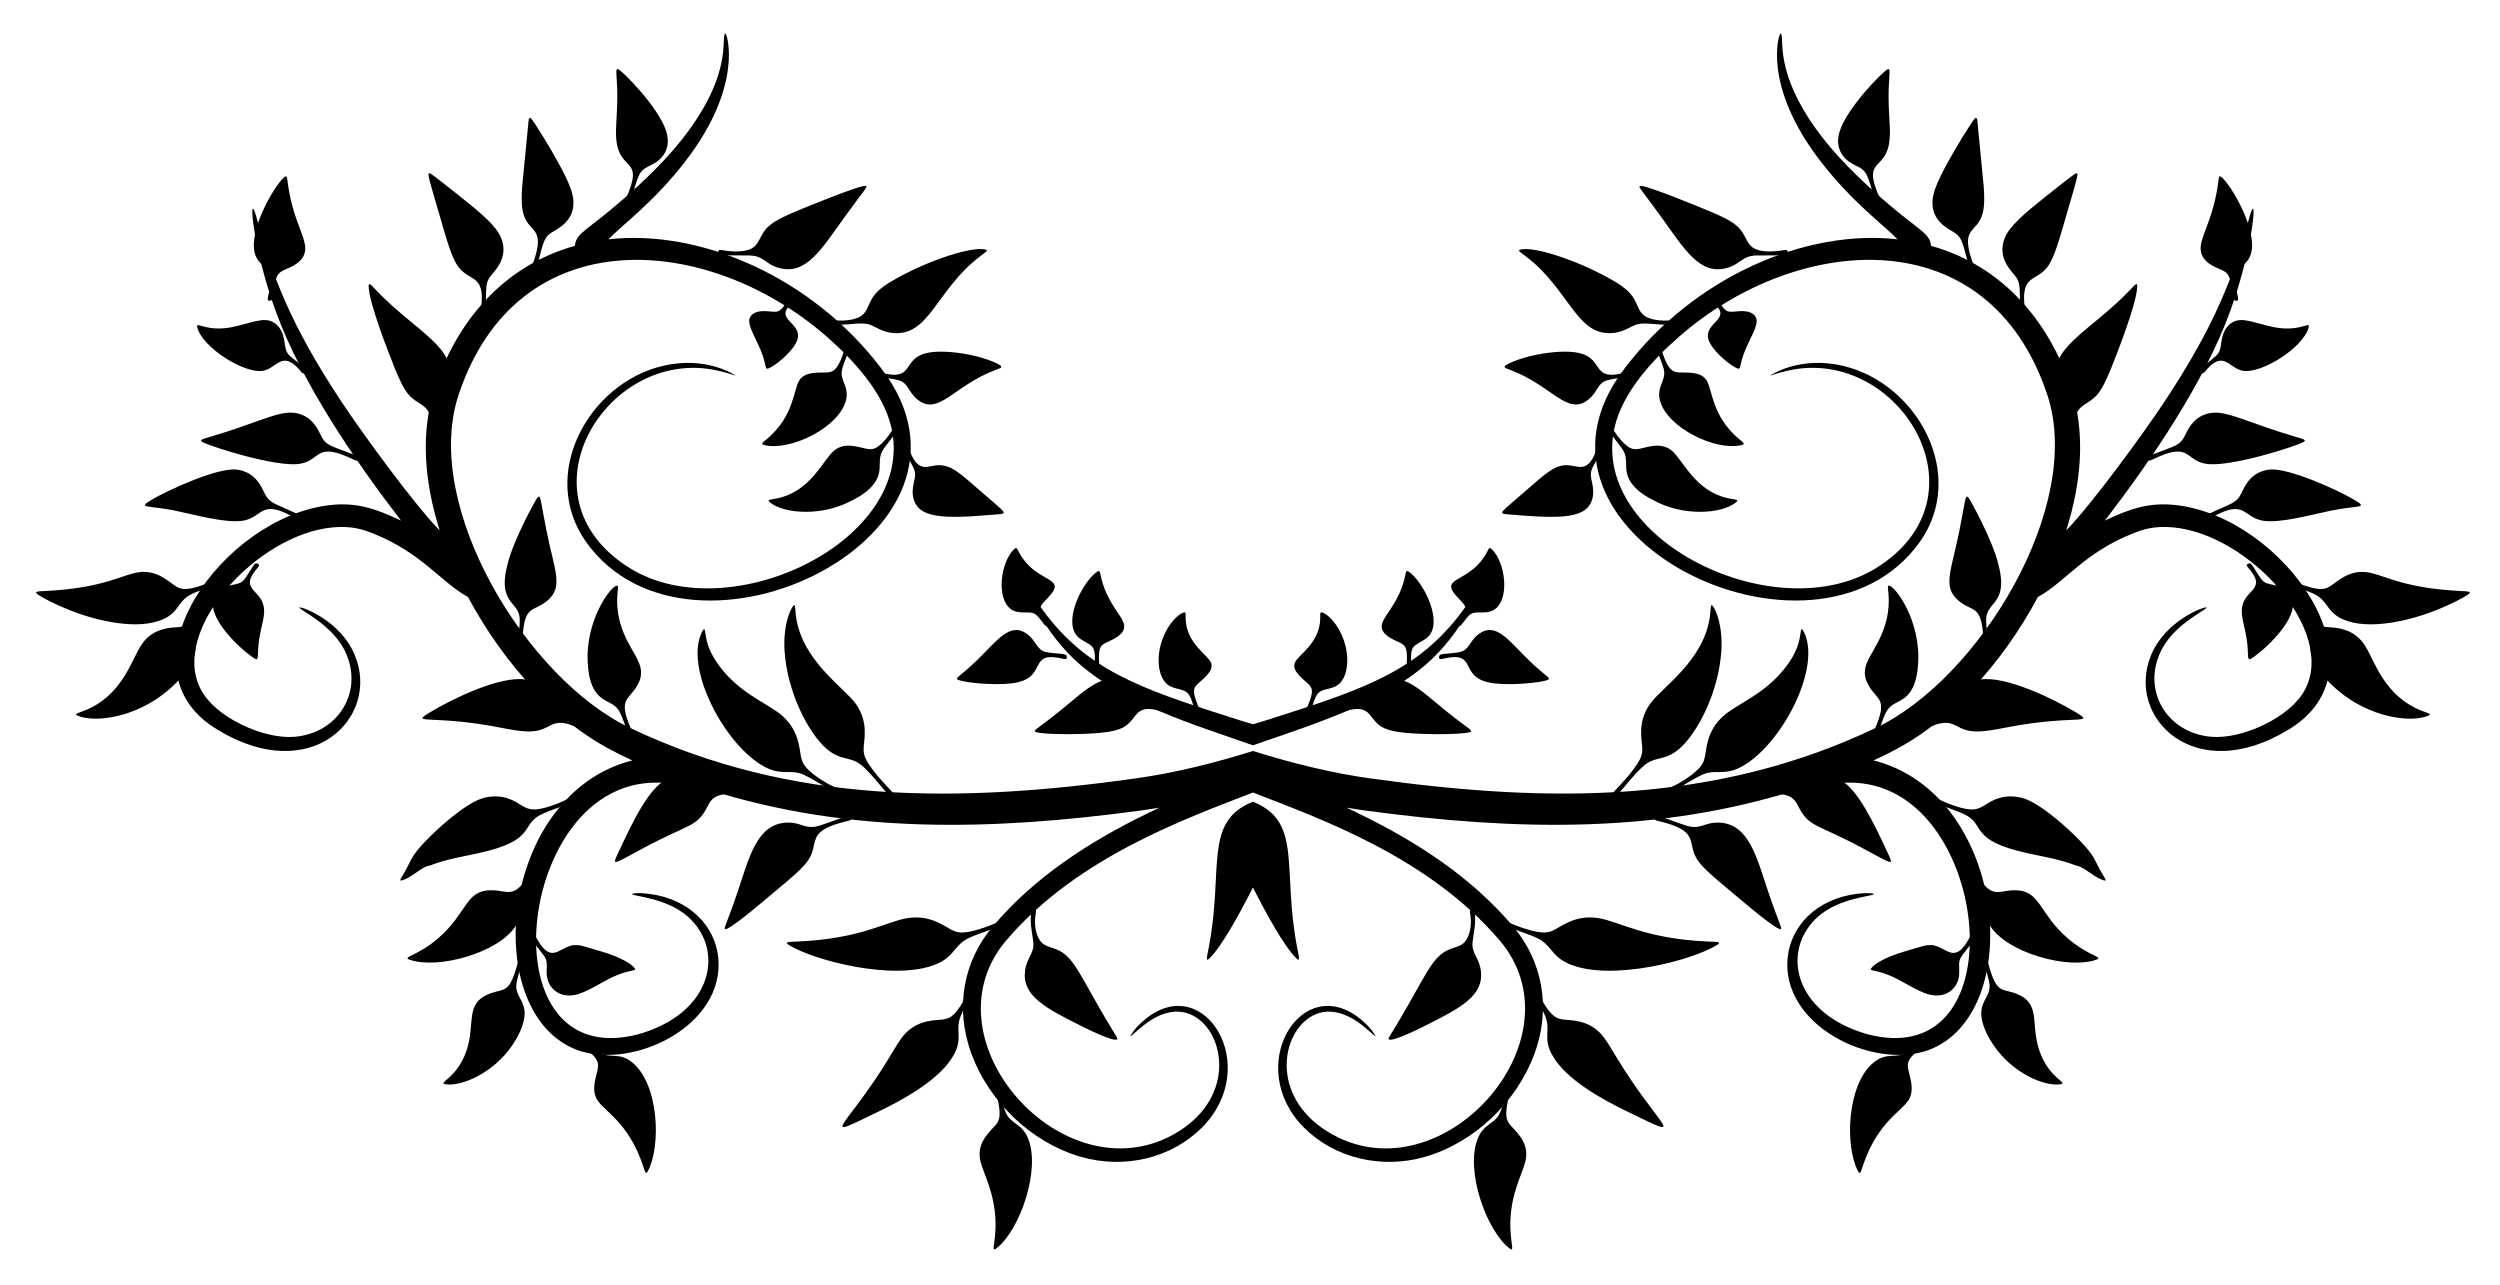
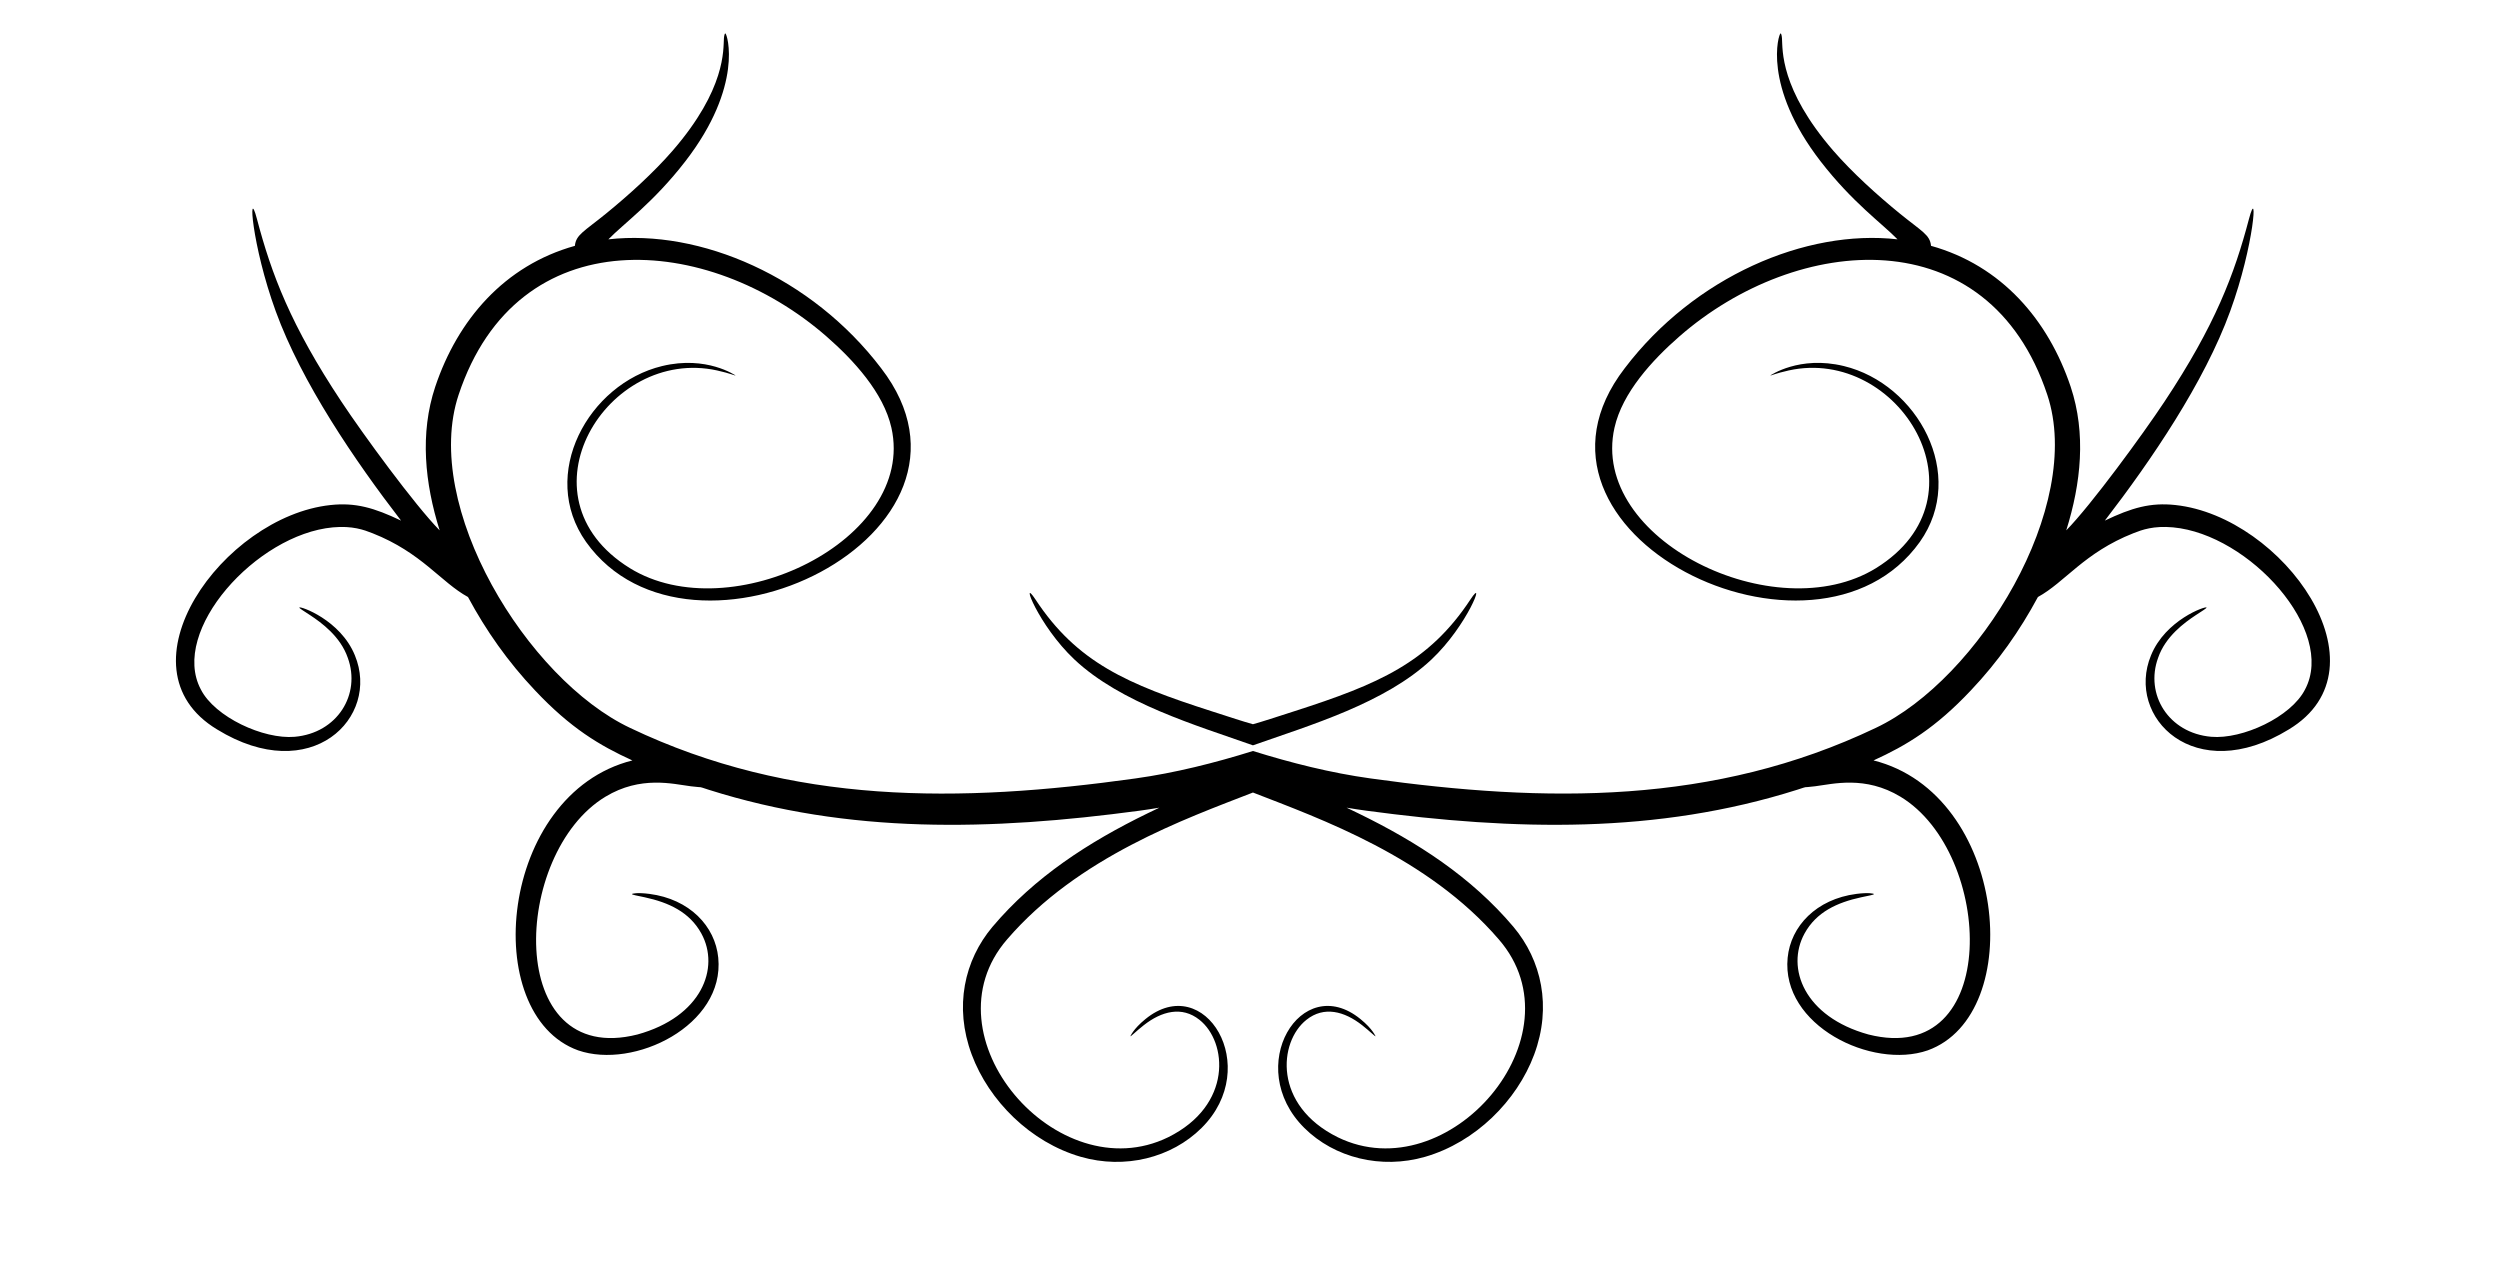
<svg xmlns="http://www.w3.org/2000/svg" version="1.1" id="Layer_1" x="0px" y="0px" viewBox="0 0 2627.901 1350.497" enable-background="new 0 0 2627.901 1350.497" xml:space="preserve">
  <g id="layer1" transform="translate(0,126.333)">
    <g id="layer1-7" transform="matrix(6.047,0,0,6.047,480,-322.365)">
      <g id="g7021" transform="matrix(0.565,0,0,0.565,889.012,-91.279)">
        <g id="g6931" transform="rotate(-18.871,-1142.632,2383.248)">
          <path d="M-693.195,493.794c-12.224-0.326-24.846-1.357-37.009-3.715c-53.522-10.318-102.624-26.436-142.017-64.982      c-25.152-24.435-38.692-85.276-16.782-114.047c34.79-45.754,88.807-22.138,112.917,19.635      c5.524,9.572,11.007,22.031,9.804,33.038c-3.83,35.069-67.009,42.932-90.123,14.829c-26.502-32.35,15.497-66.824,45.075-48.868      c3.603,2.187,4.914,3.536,4.84,3.232c0.03,0.125-6.331-8.689-20.419-9.985c-23.203-2.135-46.8,19.254-39.633,43.635      c15.847,53.103,123.792,39.559,103.199-21.188c-11.141-33.561-38.849-58.593-66.588-64.682      c6.042-3.068,16.795-6.238,30.11-15.02c24.643-16.243,24.93-33.033,24.442-33.283c-0.214-0.11-0.623,0.596-0.92,1.302      c-1.334,3.168-4.373,14.905-26.079,27.567c-7.689,4.48-17.275,8.601-25.621,11.684c-8.261,3.052-10.921,3.17-12.333,6.309      c-22.486-1.288-41.51,9.894-54.686,27.138c-9.172,12.043-12.619,27.038-12.996,42.241c-4.758-9.904-12.791-35.754-15.781-47.213      c-7.193-27.389-7.678-44.176-6.425-61.605c0.808-11.241-4.149,7.029-3.714,28.689c0.449,23.329,8.158,51.34,15.656,73.449      c-6.555-6.42-11.465-9.866-19.028-11.565c-32.383-7.319-79.023,25.856-55.311,54.055c21.66,26.194,48.785,12.74,47.486-7.865      c-0.685-11.789-11.04-19.861-11.404-19.451c-0.162,0.182,0.901,1.391,2.443,3.398c2.425,3.157,6.645,9.08,6.649,16.079      c0.237,11.947-10.512,20.87-23.333,17.695c-9.329-2.311-21.269-13.681-22.597-23.129c-3.223-20.21,31.622-39.581,54.551-34.042      c5.879,1.432,8.761,3.77,10.982,5.661c12.401,10.556,15.044,21.095,21.442,28.065c1.908,11.561,5.179,22.825,10.219,33.845      c6.571,14.497,13.293,22.451,21.375,30.088c-42.233-3.505-70.019,58.685-44.639,79.011c14.358,11.211,45.214,7.313,50.008-13.01      c2.251-9.503-2.499-19.933-13.677-25.444c-3.437-1.694-5.047-1.819-5.094-1.694c-0.087,0.229,1.294,0.952,3.383,2.212      c6.436,3.882,11.589,8.721,12.884,16.181c2.072,11.938-8.227,24.269-28.658,23.036c-42.146-3.438-18.565-65.273,14.353-72.412      c12.382-2.688,20.908,3.018,25.898,5.465c4.191,2.055,1.481,0.303,4.873,2.806c36.4,26.863,77.986,39.958,123.331,48.954      c2.017,0.397,4.037,0.759,6.059,1.092c-0.456,0.052-1.582,0.17-3.956,0.469c-20.047,2.498-39.27,7.293-56.496,17.619      c-11.47,6.91-19.164,19.378-18.74,35.12c0.41,15.198,8.377,31.384,21.587,40.626c11.542,8.062,26.275,9.319,38.026,3.607      c23.958-11.647,16.568-45.439-5.487-37.292c-4.743,1.752-6.096,3.553-6.127,3.507c0.114,0.172,2.011-0.831,5.004-1.878      c6.588-2.303,13.034-1.846,16.748,3.959c5.954,9.246,1.189,28.211-20.802,31.086c-37.594,4.73-61.235-53.808-27.202-73.623      c28.873-16.951,63.84-17.366,86.202-18.3c17.111,14.427,44.508,36.159,56.964,67.237c14.783,36.501-39.744,68.32-66.576,41.568      c-15.631-15.735-7.789-33.648,2.578-37.315c6.49-2.318,11.867,1.267,15.667,7.121c1.726,2.66,2.613,4.614,2.808,4.548      c-0.052,0.017-0.02-2.235-2.698-6.524c-12.453-19.943-38.982,2.255-27.166,26.13c5.795,11.71,18.215,19.733,32.277,20.424      c16.103,0.778,32.311-7.145,41.938-18.912c9.972-12.189,11.52-26.758,6.679-39.243c-7.301-18.71-19.567-34.268-33.89-48.515      c-1.695-1.69-2.513-2.472-2.841-2.792c1.803,0.974,3.621,1.925,5.459,2.845c41.364,20.643,82.265,35.743,127.492,36.782      c4.214,0.097,0.999-0.176,5.571,0.764c5.444,1.12,15.679,1.827,23.825,11.531c21.66,25.795,2.457,89.126-32.975,66.047      c-16.911-11.531-17.507-27.586-8.561-35.758c5.59-5.106,12.627-5.778,20.093-4.909c2.422,0.282,3.957,0.556,4.029,0.322      c0.039-0.127-1.311-1.015-5.065-1.779c-12.212-2.485-22.354,2.855-26.39,11.748c-8.649,19.006,13.365,40.975,31.581,40.899      c32.511-0.537,48.607-66.724,13.065-89.804c11.065-1.092,21.249-3.267,35.319-10.709c10.731-5.629,20.212-12.534,28.798-20.509      c9.325-1.595,17.867-8.311,34.134-9.068c2.914-0.136,6.624-0.22,12.149,2.246c21.521,9.656,37.218,46.303,22.299,60.311      c-6.833,6.658-23.235,8.34-32.027,4.457c-12.082-5.336-15.12-18.973-7.62-28.275c4.287-5.532,11.25-7.633,15.1-8.645      c2.448-0.644,4.029-0.948,4.012-1.192c-0.037-0.546-13.166-0.502-20.924,8.401c-13.639,15.499-0.425,42.741,32.737,35.286      c36.012-7.784,19.437-62.567-10.651-76.602c-7.021-3.286-13.013-3.567-22.126-2.502c19.462-12.893,42.704-30.325,57.339-48.498      c13.603-16.862,20.866-34.344,14.625-24.96c-9.678,14.549-20.337,27.527-42.79,44.782c-9.378,7.231-31.554,22.756-41.379,27.675      c9.008-12.253,15.461-26.22,15.58-41.358c0.136-21.701-8.063-42.189-26.633-54.934c0.804-3.347-1.226-5.068-5.891-12.538      c-4.712-7.547-9.77-16.673-13.108-24.923c-9.413-23.299-4.633-34.44-3.748-37.762c0.197-0.741,0.306-1.549,0.07-1.593      c-0.539-0.102-10.59,13.352-1.045,41.28c5.153,15.096,11.716,24.184,14.616,30.308c-25.662-12.165-62.895-9.331-92.249,10.388      c-53.468,35.432,23.6,112.216,68.637,79.925c20.591-14.893,15.025-46.251-4.631-58.766c-11.933-7.599-22.359-4.523-22.259-4.603      c-0.244,0.196,1.618-0.069,5.806,0.407c34.38,3.906,46.489,56.875,5.73,66.234c-35.48,8.075-80.627-36.816-62.189-66.892      c5.786-9.441,17.749-15.937,27.976-20.124c44.635-18.274,101.805-3.885,101.31,53.592      c-0.286,36.162-48.234,75.985-83.081,79.912c-54.745,6.368-103.44-10.942-152.079-35.545      C-672.717,507.929-683.329,501.018-693.195,493.794z" />
          <path d="M-690.532,486.005c-2.691-1.847-5.775-4.196-10.803-7.943c-21.753-16.209-34.28-27.493-40.108-50.059      c-2.227-8.626-1.772,7.852,5.377,21.386c9.177,17.342,28.793,31.193,43.434,42.76c18.658-0.185,42.647,0.869,60.52-7.226      c13.938-6.327,24.384-19.078,17.343-13.62c-18.421,14.277-35.235,15.532-62.358,15.034      C-683.397,486.221-687.274,486.192-690.532,486.005z" />
-           <path id="path6929" d="M-810.156,232.134c-0.283-0.251-0.506-0.146-0.726,0.428c-0.459,1.199-1.145,4.305-2.212,7.41      c-1.261,3.671-3.012,7.589-3.9,10.111c-4.187,11.883,5.343,9.679-2.032,18.521c-0.991,1.188-1.619,1.765-1.657,2.173      c-0.037,0.401,0.517,0.612,0.901,0.579c0.82-0.071,2.752-3.639,4.94-6.047c2.463-2.71,4.753-1.212,8.26-3.01      c2.5-1.282,4.201-3.733,4.242-7.357C-802.176,247.257-809.016,233.148-810.156,232.134L-810.156,232.134z M-440.54,358.475      c-1.522,0.104-15.567,7.074-20.143,13.252c-2.185,2.891-2.341,5.87-1.149,8.414c1.673,3.569,4.401,3.785,4.69,7.436      c0.257,3.243-0.4,7.248,0.205,7.806c0.283,0.261,0.85,0.433,1.067,0.094c0.22-0.346,0.076-1.186,0.02-2.732      c-0.42-11.506,5.767-3.93,9.73-15.89c0.842-2.538,1.855-6.709,3.105-10.383c1.058-3.108,2.417-5.984,2.787-7.214      C-440.05,358.669-440.163,358.449-440.54,358.475L-440.54,358.475z M-749.674,290.762c-1.417-0.946-21.617,0.36-23.29,0.484      c-2.702,0.199-6.217,0.466-8.728,1.472c-4.042,1.618-4.559,4.83-8.152,4.96c-1.9,0.068-4.243-0.696-5.979-1.484      c-1.679-0.762-2.447-1.342-2.933-1.331c-0.456,0.011-0.537,0.605-0.381,1.001l0,0c0.381,0.971,5.38,2.357,8.68,3.568      c4.276,1.57,3.686,4.169,7.481,6.668c7.074,4.657,13.965-1.237,23.801-8.219C-750.597,291.789-749.007,291.207-749.674,290.762      L-749.674,290.762z M-524.254,367.814c-0.8-0.056,0.101,1.378,3.156,11.445c3.503,11.542,5.345,20.422,13.79,21.068      c4.53,0.347,5.655-2.07,9.997-0.694c3.35,1.062,8.152,3.026,9.048,2.491l0,0c0.365-0.218,0.665-0.737,0.311-1.025      c-0.377-0.307-1.339-0.318-3.134-0.743c-1.855-0.439-4.176-1.269-5.637-2.486c-2.762-2.302-1.205-5.159-3.411-8.912      c-1.37-2.332-3.986-4.695-6.001-6.506C-507.38,381.332-522.554,367.934-524.254,367.814L-524.254,367.814z M-721.034,321.29      c-3.261-2.367-16.679-2.683-28.559-0.611c-7.948,1.337-9.27,3.154-11.44,5.457c-1.091,1.159-2.099,2.013-3.919,2.189      c-2.034,0.196-4.557-0.464-6.461-1.232c-1.795-0.724-2.685-1.331-3.164-1.323c-0.478,0.008-0.54,0.607-0.358,1.011      c0.161,0.356,0.604,0.648,2.358,1.295c4.84,1.783,8.326,1.768,10.568,3.726c1.253,1.098,2.696,3.058,5.182,4.28      c10.534,5.178,17.074-7.93,33.16-13.361C-721.674,322.046-720.338,321.795-721.034,321.29L-721.034,321.29z M-565.588,374.424      c-0.859-0.027,0.044,0.99,1.207,2.742c9.396,14.141,6.544,28.51,18.043,30.864c2.713,0.555,5.054-0.111,6.717-0.212      c2.971-0.176,5.719,1.97,10.638,3.523c1.783,0.563,2.312,0.603,2.658,0.42c0.391-0.208,0.708-0.719,0.336-1.018      c-0.373-0.299-1.449-0.363-3.312-0.89c-1.976-0.558-4.375-1.58-5.864-2.981c-1.332-1.253-1.606-2.546-1.76-4.13      c-0.305-3.15-0.239-5.395-5.706-11.318C-550.757,382.511-561.561,374.548-565.588,374.424L-565.588,374.424z M-841.268,238.001      c-0.118,0.197-8.389,18.473-8.48,18.684c-1.007,2.351-2.254,5.564-2.387,8.117c-0.323,6.202,5.019,5.902-1.337,14.349      c-1.045,1.389-1.704,2.085-1.746,2.529c-0.042,0.437,0.534,0.602,0.934,0.524c0.392-0.076,0.627-0.397,1.537-1.762      c3.957-5.934,4.496-6.809,7.128-7.413c2.049-0.471,7.437-1.026,9.228-6.656c0.802-2.521,0.539-5.698,0.215-8.336      c-0.643-5.232-2.317-13.129-3.599-18.125C-840.312,237.818-840.574,236.842-841.268,238.001z M-421.878,382.756      c-4.072,3.166-10.23,8.386-13.941,12.13c-1.872,1.888-4.024,4.239-4.933,6.724c-2.03,5.548,1.891,9.285,3.223,10.911      c1.711,2.089,1.602,3.111,1.099,10.225c-0.116,1.637-0.126,2.034,0.137,2.335c0.268,0.306,0.824,0.528,1.059,0.157      c0.238-0.377,0.143-1.331,0.167-3.068c0.144-10.57,4.185-7.063,7.726-12.165c1.457-2.1,2.438-5.404,3.081-7.88      c0.058-0.222,4.704-19.737,4.731-19.965C-419.367,380.818-420.172,381.43-421.878,382.756z M-731.598,353.378      c-3.83-2.993-8.686-5.493-12.505-6.827c-12.998-4.54-9.45,6.431-18.905,0.61c-1.18-0.727-1.755-1.23-2.134-1.196      c-0.372,0.034-0.523,0.601-0.459,0.965c0.139,0.794,3.681,2.016,6.05,3.602c2.718,1.82,1.654,4.248,3.586,7.421      c4.416,7.251,11.876-0.238,25.58-0.704c1.734-0.059,2.666,0.056,1.913-0.965C-728.95,355.639-730.079,354.565-731.598,353.378      L-731.598,353.378z M-576.876,406.265c-1.927,0.009-3.477,0.167-4.251,0.386c-1.22,0.346-0.413,0.826,0.922,1.934      c10.552,8.757,11.867,19.245,19.797,16.214c3.47-1.326,4.115-3.898,7.378-3.674c2.845,0.196,6.394,1.397,6.99,0.855      c0.273-0.249,0.501-0.79,0.228-1.045c-0.278-0.259-1.041-0.213-2.419-0.36c-11.04-1.184-1.519-7.688-14.576-12.054      C-566.645,407.238-572.016,406.242-576.876,406.265L-576.876,406.265z M-875.269,243.768c-0.328-0.284-0.538-0.17-0.677,0.51      c-0.241,1.177-0.416,5.371-0.581,9.169c-0.484,11.152-0.972,16.643,0.175,20.287c1.725,5.481,7.023,4.772,2.759,13.847      c-0.746,1.587-1.288,2.353-1.258,2.81c0.029,0.439,0.622,0.514,1.007,0.366c0.362-0.138,0.579-0.512,1.213-2.05      c2.543-6.168,2.314-7.548,5.085-9.257c1.72-1.061,6.884-3.558,6.528-9.831c-0.227-3.997-3.242-9.051-8.151-16.71      C-870.275,251.184-874.693,244.269-875.269,243.768L-875.269,243.768z M-396.172,407.532c-0.762,0.043-8.489,2.807-10.418,3.494      c-8.57,3.052-14.048,5.202-16.674,8.225c-4.121,4.743-1.567,9.878-0.856,11.77c1.146,3.048,0.119,3.999-1.645,10.433      c-0.44,1.605-0.497,2.033-0.296,2.364c0.214,0.352,0.729,0.657,1.02,0.327c0.303-0.344,0.344-1.281,0.725-2.992      c2.183-9.787,5.938-5.983,10.657-9.261c3.137-2.179,6.112-6.82,12.556-15.935c2.194-3.104,4.623-6.527,5.153-7.606      C-395.642,407.727-395.739,407.508-396.172,407.532L-396.172,407.532z M-783.169,316.438c-0.257-0.169-0.43-0.083-1.077,0.344      c-2.784,1.84-3.104,2.166-5.156,1.272c-1.073-0.468-2.54-1.196-3.979-1.378c-1.423-0.18-2.77,0.198-3.423,1.271      c-1.143,1.879-0.078,5.85,0.19,10.322c0.312,5.195-0.961,6.023,0.579,5.927c1.995-0.124,7.601-2.044,10.353-4.612      c5.002-4.666-3.959-8.654,1.903-11.541c0.712-0.351,1.155-0.439,1.196-0.715C-782.543,317.056-782.905,316.612-783.169,316.438      L-783.169,316.438z M-513.483,408.621c-0.316-0.024-0.874,0.105-1.009,0.346c-0.137,0.243,0.16,0.584,0.508,1.297      c2.868,5.871-6.659,3.539-5.56,10.291c0.605,3.715,3.862,8.665,5.364,9.984c1.159,1.019,0.66-0.416,4.086-4.333      c2.95-3.372,6.222-5.86,6.469-8.046c0.141-1.248-0.693-2.372-1.929-3.101c-1.249-0.737-2.855-1.06-3.99-1.346      c-2.17-0.548-2.223-1.003-3.299-4.161C-513.092,408.819-513.176,408.645-513.483,408.621L-513.483,408.621z M-770.537,335.484      c-0.204-0.134-0.516-0.177-0.745-0.14c-0.394,0.064-0.504,0.332-1.298,1.461c-0.868,1.234-2.203,2.882-3.599,3.849      c-1.252,0.867-2.163,0.863-3.393,0.534c-2.225-0.594-6.074-2.572-8.79-0.451c-2.633,2.057-5.012,9.812-15.1,13.786      c-1.673,0.659-2.701,0.836-1.582,1.56c6.92,4.477,23.609,2.356,28.297-4.915c1.242-1.926,1.195-3.712,1.137-5.131      c-0.141-3.468,0.184-3.781,3.759-8.002C-770.48,336.418-770.016,335.827-770.537,335.484L-770.537,335.484z M-535.131,415.95      c-0.621-0.048-0.617,0.704-0.523,2.82c0.243,5.527,0.309,5.973-1.926,8.629c-0.914,1.086-2.044,2.47-2.241,4.753      c-0.744,8.619,11.155,20.512,19.368,21.208c1.328,0.112,0.624-0.657-0.296-2.202c-5.545-9.317-2.679-16.906-3.502-20.144      c-0.849-3.339-5.104-4.131-7.227-5.024c-1.173-0.493-1.897-1.047-2.356-2.499c-0.512-1.619-0.559-3.739-0.49-5.246      c0.063-1.379,0.141-1.658-0.132-1.95C-534.615,416.126-534.888,415.969-535.131,415.95L-535.131,415.95z M-917.49,230.294      c-0.12-0.094-0.338-0.073-0.694,0.079c-3.984,1.688-15.762,12.013-16.081,19.346c-0.162,3.725,2.722,5.318,2.215,8.218      c-0.24,1.37-1.222,3.15-1.925,4.341c-0.709,1.2-1.167,1.847-1.106,2.215c0.061,0.371,0.643,0.472,0.998,0.385      c0.36-0.088,0.481-0.363,1.053-1.538c2.552-5.237,3.486-5.735,5.545-5.969c1.975-0.225,6.765-0.08,8.322-3.958      c1.115-2.777,0.072-7.192,0.57-14.211c0.183-2.581,0.602-5.163,0.929-6.784C-917.431,231.262-917.224,230.499-917.49,230.294      L-917.49,230.294z M-354.537,422.721c-0.336,0-0.639,0.73-1.162,1.787c-0.734,1.482-1.983,3.78-3.418,5.933      c-3.902,5.855-7.43,8.708-8.248,11.586c-1.143,4.02,2.734,6.837,4.158,8.224c1.485,1.446,1.919,2.412,0.731,8.115      c-0.266,1.279-0.339,1.571-0.108,1.861c0.227,0.286,0.749,0.562,1.025,0.306c0.274-0.255,0.307-1.046,0.481-2.429      c0.173-1.372,0.485-3.381,1.135-4.611c1.374-2.604,4.63-2.098,6.782-5.143c4.237-5.994,1.243-21.369-0.874-25.142      C-354.225,422.87-354.384,422.72-354.537,422.721L-354.537,422.721z M-764.105,363.688c-0.168-0.123-0.402-0.195-0.6-0.202      c-0.438-0.016-0.617,0.247-1.858,1.241c-1.371,1.098-3.343,2.417-5.219,3.032c-1.656,0.543-2.626,0.287-3.796-0.367      c-2.091-1.169-5.505-4.225-9.539-2.773c-4.298,1.546-10.88,9.641-21.499,8.276c-1.994-0.256-3.239-0.794-2.425,0.5      c2.956,4.704,13.916,9.464,24.518,7.489c3.482-0.446,6.241-1.561,7.998-2.891c2.025-1.534,2.68-3.313,3.181-4.731      c1.323-3.741,1.89-3.636,7.066-7.101C-764.308,364.843-763.431,364.179-764.105,363.688L-764.105,363.688z M-557.482,434.316      c-0.833-0.024-0.547,1.038,0.204,3.285c1.972,5.909,2.484,6.173,1.241,9.941c-0.471,1.428-1.043,3.235-0.38,5.688      c0.575,2.127,2.074,4.697,4.555,7.182c7.175,8.052,18.755,10.997,23.972,9.086c1.436-0.526,0.122-0.863-1.612-1.88      c-9.232-5.42-9.483-15.85-11.935-19.704c-2.302-3.617-6.871-3.29-9.241-3.646c-1.325-0.199-2.249-0.591-3.226-2.033      c-1.107-1.635-1.859-3.885-2.271-5.592c-0.373-1.547-0.354-1.864-0.71-2.119C-557.044,434.408-557.274,434.322-557.482,434.316      L-557.482,434.316z M-763.436,370.281c-0.258-0.168-0.721-0.028-0.968,0.184c-0.261,0.224-0.302,0.579-0.176,1.903      c0.488,5.145,1.514,5.96-0.107,8.674c-0.691,1.156-1.746,2.701-2.091,4.585c-1.34,7.319,6.922,9.89,22.598,13.819      c3.341,0.837,2.837,0.735-1.588-6.927c-3.328-5.764-4.367-7.566-5.531-9.158c-4.442-6.523-8.545-3.014-10.739-6.154      c-0.825-1.18-1.132-3.03-1.184-4.44C-763.279,371.198-763.088,370.506-763.436,370.281L-763.436,370.281z M-562.047,439.12      c-0.413-0.035-0.685,0.629-1.692,1.836c-0.904,1.083-2.279,2.358-3.654,2.786c-3.657,1.139-4.754-4.147-12.259-1.707      c-1.895,0.547-3.82,1.336-9.98,3.857c-8.189,3.351-8.65,3.123-5.495,4.506c14.801,6.488,22.908,9.512,26.329,2.904      c0.881-1.701,0.992-3.568,1.154-4.906c0.38-3.138,1.69-3.155,5.225-6.924c0.91-0.97,1.095-1.276,1.026-1.613      C-561.459,439.539-561.74,439.145-562.047,439.12L-562.047,439.12z M-903.886,269.994c-0.197-0.12-0.366,0.057-0.541,0.629      c-1.542,5.051-0.771,21.333-0.512,26.657c0.558,8.245,1.311,9.354,3.845,12.549c1.612,2.032,2.829,3.906,0.289,10.879      c-0.688,1.89-1.191,2.849-1.133,3.353c0.056,0.488,0.664,0.471,1.044,0.247c0.845-0.498,1.854-5.532,3.303-9.574      c1.635-4.561,4.221-3.814,6.918-7.734c6.505-9.457-4.576-18.686-11.835-34.391      C-903.151,271.217-903.558,270.193-903.886,269.994L-903.886,269.994z M-389.596,445.788c-0.382-0.043-1.33,0.517-2.69,1.224      c-15.353,7.976-29.765,8.491-30.41,19.951c-0.267,4.75,2.235,5.743,0.736,10.35c-1.328,4.083-3.612,8.681-3.249,9.592      c0.164,0.41,0.634,0.795,0.976,0.444c0.354-0.363,0.544-1.43,1.157-3.345c2.26-7.068,4.37-7.805,6.888-8.425      c3.96-0.976,5.233-1.391,10.722-7.57c3.464-4.051,14.04-16.455,15.912-21.393C-389.341,446.057-389.367,445.813-389.596,445.788      L-389.596,445.788z M-720.12,426.093c-0.123-0.086-0.331-0.087-0.663,0.007c-4.791,1.354-13.633,9.727-12.487,15.679      c0.588,3.049,3.686,4.191,3.842,6.527c0.074,1.098-0.463,2.564-0.865,3.549c-0.405,0.994-0.698,1.538-0.555,1.822      c0.143,0.286,0.724,0.318,1.044,0.223c0.325-0.096,0.377-0.32,0.656-1.278c1.239-4.263,2.031-4.713,3.933-4.976      c1.914-0.265,6.367-0.289,7.028-3.241c0.49-2.185-1.458-5.727-1.971-11.2c-0.197-2.099-0.094-4.091,0.063-5.409      C-719.986,426.884-719.849,426.282-720.12,426.093L-720.12,426.093z M-630.462,456.739c-0.331-0.016-0.591,0.543-1.063,1.331      c-0.682,1.139-1.821,2.777-3.261,4.316c-3.756,4.013-7.464,5.622-8.414,7.65c-1.284,2.74,2.223,5.484,3.574,6.865      c1.343,1.372,1.694,2.213,0.065,6.343c-0.366,0.928-0.461,1.137-0.264,1.412c0.195,0.271,0.674,0.601,0.963,0.463      c0.286-0.137,0.388-0.747,0.676-1.781c0.285-1.025,0.758-2.512,1.488-3.336c1.554-1.751,4.702-0.758,7.034-2.809      c4.55-4.005,2.683-16.038-0.277-20.041C-630.148,456.873-630.312,456.747-630.462,456.739L-630.462,456.739z M-741.904,411.183      c-0.14-0.106-0.357-0.09-0.717,0.076c-5.305,2.453-10.213,12.594-6.896,17.195c0.976,1.353,2.457,1.887,3.674,2.293      c2.791,0.929,3.035,1.127,4.163,4.544c0.302,0.917,0.486,1.474,0.772,1.549c0.293,0.076,0.721-0.324,0.884-0.597      c0.174-0.292,0.049-0.423-0.324-1.183c-2.488-5.081,0.895-4.884,4.328-7.234c5.136-3.515-3.934-5.011-5.519-15.227      C-741.65,411.876-741.67,411.36-741.904,411.183L-741.904,411.183z M-604.11,458.284c-0.293-0.004-0.624,0.392-1.156,0.896      c-7.506,7.108-15.595,2.739-13.685,8.663c1.277,3.96,4.073,5.875-1.005,8.37c-0.759,0.373-0.939,0.4-0.98,0.738      c-0.038,0.316,0.055,0.894,0.333,1.013c0.271,0.116,0.758-0.213,1.558-0.752c2.983-2.012,3.298-2.019,6.073-1.045      c1.21,0.424,2.708,0.909,4.309,0.436c5.44-1.608,7.766-12.632,5.073-17.818C-603.773,458.431-603.935,458.285-604.11,458.284      L-604.11,458.284z M-699.853,446.577c-3.638,0.34-9.748,5.047-11.869,11.7c-0.676,2.12-1.034,4.814-0.16,6.859      c1.3,3.039,4.641,3.23,5.522,5.522c0.404,1.052,0.376,2.692,0.332,3.784c-0.045,1.11-0.124,1.746,0.107,1.97      c0.234,0.226,0.79,0.051,1.057-0.154c0.273-0.21,0.239-0.441,0.175-1.466c-0.288-4.605,0.5-5.306,2.159-6.071      c1.831-0.845,5.973-2.028,5.926-4.703c-0.047-2.677-5.38-8.025-2.973-15.565C-699.164,447.157-698.686,446.467-699.853,446.577z       M-660.393,461.846c-2.712,7.435-10.203,8.4-11.878,10.488c-1.674,2.086,0.877,5.557,1.808,7.346      c0.844,1.62,1.037,2.657-2.009,6.122c-0.679,0.772-0.847,0.934-0.76,1.267c0.085,0.326,0.418,0.805,0.741,0.769      c0.32-0.035,0.647-0.586,1.291-1.492c0.633-0.89,1.615-2.204,2.578-2.789c2.099-1.273,4.859,0.621,7.747-0.987      c1.943-1.082,3.309-3.432,4.072-5.522c2.395-6.559,0.445-14.021-2.224-16.517C-659.883,459.731-659.927,460.568-660.393,461.846      z M-936.506,270.776c-2.832-2.129-8.471-1.077-13.994-2.396c-6.392-1.527-7.764-5.039-7.897-2.883      c-0.4,6.524,9.261,18.268,14.863,19.105c4.148,0.62,7.404-3.913,10.437,2.747c0.52,1.143,0.609,1.807,0.926,1.988      c0.302,0.173,0.776-0.164,0.954-0.479c0.163-0.289,0.079-0.615-0.501-1.701c-2.188-4.096-3.488-4.466-2.944-7.516      c0.232-1.301,0.664-3.065,0.402-4.857C-934.487,273.225-935.241,271.727-936.506,270.776L-936.506,270.776z M-364.28,466.373      c-1.582-0.023-3.095,0.701-4.23,1.795c-1.304,1.256-2.042,2.916-2.655,4.087c-1.437,2.745-2.691,2.242-6.929,4.141      c-1.123,0.503-1.389,0.709-1.437,1.038c-0.052,0.358,0.117,0.914,0.461,0.962c0.361,0.051,0.838-0.42,1.949-1.005      c6.474-3.41,6.274,2.167,9.934,4.216c4.942,2.767,19.771-0.606,23.448-6.01c1.215-1.786-2.02,0.152-8.009-2.554      C-356.923,470.707-360.738,466.423-364.28,466.373L-364.28,466.373z M-764.543,439.936c-6.766,3.189-8.576,2.87-7.237,3.954      c1.694,1.371,9.113,4.842,14.755,6.132c11.45,2.618,7.992-7.509,16.636-2.62c1.09,0.617,1.62,1.062,1.97,0.998      c0.344-0.063,0.484-0.63,0.425-0.981c-0.129-0.765-3.399-1.682-5.62-3.05c-2.56-1.576-1.65-4.101-3.641-7.027      C-751.008,431.827-756.76,436.267-764.543,439.936z M-615.892,482.245c-3.366,1.095-4.192,3.648-7.181,3.328      c-2.594-0.278-5.74-1.555-6.311-1.028c-0.261,0.241-0.497,0.776-0.264,1.036c0.238,0.265,0.929,0.237,2.169,0.417      c9.828,1.425,0.895,7.316,11.552,12.255c5.251,2.434,13.243,4.23,15.422,4.183c1.722-0.037,0.095-0.893-3.303-7.557      C-607.717,487.213-609.547,480.181-615.892,482.245z M-745.183,462.841c-8.734,3.215-10.628,3.022-9.079,4.025      c2.232,1.446,12.128,4.935,18.314,6.429c7.312,1.765,9,0.465,11.724-1.305c1.841-1.197,3.678-2.227,8.369,1.174      c1.252,0.908,1.827,1.518,2.242,1.544c0.401,0.025,0.598-0.532,0.548-0.918c-0.111-0.871-3.848-2.599-6.495-4.46      c-3.04-2.137-1.911-4.567-4.261-7.782C-728.309,455.41-735.578,459.305-745.183,462.841z M-649.239,487.042      c-3.827,1.103-4.421,3.716-8.133,3.545c-3.232-0.149-7.245-1.07-7.866-0.449c-0.275,0.275-0.461,0.836-0.128,1.061      c0.345,0.234,1.172,0.103,2.718,0.152c5.791,0.182,6.613,2.12,7.336,4.194c1.069,3.067,1.609,5.129,8.471,8.209      c5.806,2.605,15.767,5.904,18.418,6.127c1.84,0.155,0.224-0.851-4.715-8.74C-638.569,492.465-641.932,484.935-649.239,487.042z       M-937.121,300.871c-0.577-0.435-1.219-0.813-1.924-1.111c-4.593-1.944-11.755-0.552-26.802-1.205      c-2.192-0.095-3.303-0.211-2.347,0.839c1.871,2.056,19.152,14.916,26.286,15.979c6.157,0.917,6.575-4.486,14.44,2.72      c1.31,1.2,1.936,1.944,2.381,2.041c0.436,0.095,0.662-0.461,0.623-0.871c-0.038-0.398-0.339-0.684-1.636-1.751      c-5.506-4.53-6.52-5.059-6.97-7.905C-933.427,307.35-933.525,303.583-937.121,300.871L-937.121,300.871z M-382.215,490.548      c-4.503-0.056-6.888,2.863-8.551,4.428c-2.098,1.975-3.224,1.773-10.35,1.984c-1.679,0.05-2.092,0.092-2.365,0.383      c-0.282,0.301-0.444,0.878-0.041,1.07c0.411,0.196,1.362-0.009,3.132-0.156c10.63-0.885,7.653,3.645,13.083,6.688      c6.292,3.526,27.83,3.935,30.568,3.455c1.398-0.246,0.449-0.834-1.343-2.1c-12.298-8.694-17.111-14.179-21.932-15.453      C-380.753,490.651-381.492,490.557-382.215,490.548L-382.215,490.548z M-875.718,348.689c-0.132-0.082-0.352-0.014-0.692,0.225      c-0.872,0.612-11.152,9.875-15.366,16.567c-4.354,6.639-3.152,9.687-2.196,12.196c1.18,3.096,1.096,3.969-1.614,9.546      c-0.739,1.52-1.183,2.396-1.108,2.813c0.077,0.428,0.68,0.431,1.038,0.263c0.377-0.177,0.459-0.51,1.042-1.979      c3.945-9.936,5.725-6.425,10.998-8.52c6.15-2.443,5.003-7.911,6.691-20.515C-875.814,350.995-875.246,348.982-875.718,348.689      L-875.718,348.689z M-460.04,490.775c-0.553-0.057-1.336,1.883-5.532,9.118c-6.38,11-10.634,14.622-7.266,20.318      c2.887,4.884,6.444,3.198,3.482,13.469c-0.438,1.519-0.578,1.832-0.388,2.203c0.18,0.352,0.659,0.719,0.982,0.428      c0.315-0.284,0.5-1.248,0.846-2.903c1.271-6.07,1.739-6.811,4.567-8.537c2.292-1.399,5.109-3.073,5.729-10.988      c0.764-7.871-1.695-21.488-2.01-22.506C-459.754,490.979-459.886,490.791-460.04,490.775L-460.04,490.775z M-698.237,508.544      c-16.585,0.931-15.018,16.443-27.368,38.049c-1.507,2.637-2.51,4.027-0.794,3.209c4.69-2.237,13.267-10.08,19.62-16.269      c1.235,8.783,3.217,20.234,5.557,24.875c0.856,1.697,0.914-0.016,1.336-3.024C-696.426,530.74-685.692,519.432-698.237,508.544z       M-812.164,405.739c-0.349-0.525-5.081,3.557-7.46,12.42c-3.312,12.337-1.199,26.247,2.552,32.623      c2.4,4.08,5.05,4.503,7.134,6.474c3.068,2.901,5.533,12.563,6.747,13.63c0.436,0.383,0.817-0.123,0.89-0.604      c0.078-0.516-0.177-0.916-1.123-2.983c-1.031-2.253-2.36-5.499-2.99-8.193c-0.56-2.397-0.364-3.627,0.28-5.175      c1.019-2.451,3.915-6.949,2.004-13.416c-1.729-5.853-11.281-17.71-8.749-31.16      C-812.528,407.489-811.962,406.042-812.164,405.739L-812.164,405.739z M-545.218,496.986c-0.345,0.116-0.784,1.607-1.649,3.299      c-6.23,12.186-21.042,15.715-25.992,19.285c-5.47,3.945-5.933,9.273-6.628,11.836c-0.439,1.618-1.036,2.711-2.946,4.263      c-2.147,1.744-5.185,3.498-7.379,4.648c-2.013,1.055-2.46,1.215-2.714,1.671c-0.237,0.424-0.245,1.058,0.334,1.022      c1.614-0.101,9.477-6.232,13.679-6.648c2.854-0.283,5.208,1.004,9.604-0.753c6.87-2.746,17.055-12.452,21.988-24.235      C-543.377,502.909-544.621,496.784-545.218,496.986L-545.218,496.986z M-861.793,382.407      c-1.613-0.883-13.23,7.073-16.503,20.328c-2.165,8.178,0.668,10.964,2.275,12.64c2.377,2.479,2.569,3.18,2.605,9.53      c0.01,1.713,0.008,2.709,0.26,3.052c0.26,0.354,0.8,0.085,1.046-0.228c0.26-0.331,0.182-0.666,0.053-2.261      c-0.847-10.521,2.266-8.394,6.386-12.224c5.495-5.108,0.187-10.19,1.063-20.474c0.265-3.111,1.105-5.844,1.973-7.837      C-862.023,383.525-861.443,382.598-861.793,382.407L-861.793,382.407z M-491.691,508.914c-0.394-0.063-0.503,1.025-0.879,2.511      c-0.534,2.108-1.542,4.783-3.237,7.405c-5.603,8.669-12.911,9.438-11.692,16.841c0.914,5.551,4.677,5.775-2.433,13.576      c-1.078,1.183-1.345,1.4-1.342,1.821c0.004,0.398,0.266,0.941,0.688,0.82c0.41-0.117,1.018-0.906,2.074-2.254      c3.915-4.999,4.496-5.436,7.893-5.941c2.296-0.342,6.242-0.811,9.536-8.603C-485.559,522.605-489.875,509.203-491.691,508.914      L-491.691,508.914z M-959.381,311.742c-0.594-0.447-1.254-0.834-1.977-1.139c-5.473-2.313-21.686-0.766-27.462,0.467      c-5.213,1.113-1.675,1.128,5.843,5.55c4.802,2.825,13.494,8.822,18.751,9.64c5.977,0.93,7.102-4.38,14.291,3.212      c1.233,1.302,1.779,2.1,2.221,2.241c0.427,0.136,0.704-0.395,0.699-0.811c-0.004-0.395-0.282-0.729-1.509-1.904      c-4.972-4.762-6.282-5.209-6.735-8.348C-955.587,318.376-955.673,314.533-959.381,311.742L-959.381,311.742z M-371.267,512.77      c-4.64-0.063-7.061,2.923-8.712,4.521c-2.28,2.205-3.59,1.757-10.436,2.479c-1.689,0.178-2.114,0.272-2.359,0.582      c-0.258,0.326-0.365,0.916,0.056,1.069c0.435,0.159,1.356-0.138,3.128-0.413c10.332-1.603,7.971,3.284,13.267,6.208      c4.657,2.571,15.202,3.15,20.729,3.855c8.653,1.105,11.459,3.259,8.018-0.812c-3.813-4.511-15.686-15.659-21.43-17.18      C-369.765,512.879-370.524,512.78-371.267,512.77L-371.267,512.77z M-840.83,403.709c-0.113-0.079-0.355,0.061-0.801,0.485      c-9.067,8.619-4.763,35.702,4.823,45.752c3.636,3.813,6.479,3.246,9.324,5.135c2.952,1.966,8.446,10.117,10.535,10.711      c0.583,0.165,0.676-0.477,0.524-0.938c-0.188-0.571-0.559-0.668-2.274-2.294c-1.907-1.808-4.049-4.383-5.491-6.969      c-1.235-2.217-1.368-3.48-1.155-5.134c0.33-2.565,2.033-7.678-1.293-13.612c-2.673-4.769-8.634-9.3-12.375-18.026      c0,0-0.031-0.074-0.031-0.074c-1.765-4.266-2.479-7.89-2.214-11.221C-841.099,405.542-840.542,403.91-840.83,403.709      L-840.83,403.709z M-521.307,512.927c-0.351-0.017-0.909,1.615-1.997,3.278c-1.829,2.797-4.612,5.226-8.619,7.518      c0,0-0.07,0.04-0.07,0.04c-8.3,4.611-15.787,4.545-20.82,6.68c-6.263,2.657-8.046,7.742-9.355,9.972      c-0.844,1.438-1.722,2.356-4.056,3.353c-2.723,1.163-5.993,1.888-8.608,2.15c-2.352,0.236-2.705,0.086-3.203,0.422      c-0.403,0.272-0.722,0.837-0.16,1.063c2.015,0.809,11.349-2.273,14.887-2.021c3.406,0.248,5.307,2.436,10.517,1.647      c13.732-2.08,33.713-20.862,31.819-33.227C-521.064,513.192-521.17,512.934-521.307,512.927L-521.307,512.927z       M-964.444,340.116c-0.084-0.06-0.171-0.108-0.252-0.139c-0.31-0.117-0.561,0.02-1.45,0.703c-3.738,2.873-3.917,3.636-6.6,3.325      c-1.951-0.226-4.52-0.695-6.762,0.96c0.051-0.368-0.413-0.6-0.806-0.605c-0.456-0.006-0.79,0.283-2.328,1.485      c-10.58,8.269-9.205,4.236-16.211,4.027c-3.646-0.109-6.257,1.278-8.636,3.468c-3.687,3.269-10.058,11.735-21.498,12.407      c-2.423,0.142-4.053-0.189-2.705,0.955c4.335,3.682,16.519,6.234,28.631,1.499c3.488-1.363,7.755-3.6,10.274-6.391      c3.576-3.963,1.796-6.827,4.769-10.023c1.848-1.986,5.892-4.613,7.353-5.667c-3.48,4.711,1.967,15.758,5.37,20.561      c2.003,2.827,1.236,0.628,4.128-4.732c1.297-2.404,2.828-4.541,3.59-6.22c3.409-7.177-5.213-9.106,1.883-13.733      C-964.555,341.255-963.352,340.895-964.444,340.116L-964.444,340.116z M-384.631,538.306c-1.34-0.052-0.61,0.968-0.163,2.254      c2.779,8.003-5.22,4.25-6.917,12.012c-0.425,1.794-0.523,4.42-0.968,7.116c-0.994,6.008-2.947,7.278,0.368,6.268      c5.631-1.715,16.701-7.117,16.832-12.972c0.511,1.728,2.101,6.28,2.346,8.982c0.395,4.347-2.766,5.522-2.364,10.845      c0.283,3.749,2.288,8.13,4.212,11.343c6.68,11.158,17.876,16.598,23.558,16.34c1.767-0.08,0.274-0.816-1.554-2.411      c-8.635-7.534-8.491-18.128-9.405-22.971c-0.541-3.188-1.756-5.883-4.706-8.028c-5.669-4.123-7.05-0.093-10.355-13.108      c-0.481-1.892-0.567-2.325-0.932-2.6c-0.314-0.237-0.823-0.337-1.008-0.015c-0.759-2.681-3.079-3.883-4.759-4.898      c-2.312-1.397-1.986-2.11-3.183-6.669c-0.285-1.084-0.399-1.346-0.716-1.443C-384.43,538.326-384.528,538.311-384.631,538.306      L-384.631,538.306z M-896.166,401.669c-0.546-0.416-1.142-0.795-1.787-1.124c-7.069-3.608-23.161-1.594-30.898,0.082      c-7.512,1.627,0.253,0.759,18.849,11.453c2.509,1.443,6.055,3.476,8.76,4.233c6.844,1.915,7.179-3.598,15.628,5.315      c1.405,1.483,2.097,2.368,2.577,2.533c0.472,0.163,0.709-0.401,0.664-0.843c-0.044-0.433-0.368-0.767-1.757-2.097      c-6.064-5.808-6.947-6.595-7.322-9.476C-891.79,409.162-891.823,404.979-896.166,401.669L-896.166,401.669z M-476.3,545.187      c-5.46-0.042-8.047,3.246-9.894,5.083c-2.06,2.049-3.24,2.131-11.591,3.011c-1.912,0.202-2.373,0.266-2.673,0.582      c-0.306,0.322-0.463,0.913,0.009,1.073c0.48,0.163,1.569-0.113,3.588-0.426c12.136-1.877,9.027,2.688,15.611,5.363      c2.602,1.057,6.651,1.62,9.518,2.015c21.25,2.926,26.859,8.366,21.915,2.481c-5.092-6.061-16.585-17.504-24.383-18.978      C-474.911,545.257-475.615,545.192-476.3,545.187L-476.3,545.187z M-976.08,340.689c-0.479-0.366-0.806-0.214-2.927,0.037      c-2.191,0.259-5.148,0.411-7.568-0.01c-2.134-0.371-3.046-1.092-3.957-2.253c-1.558-1.986-3.678-6.375-8.973-7.529      c-5.144-1.122-11.628,1.168-29.068-3.815c-2.469-0.705-3.734-1.162-2.827,0.164c0.826,1.208,4.071,4.664,7.88,7.893      c6.626,5.618,17.408,12.471,25.979,11.832c2.997-0.223,4.706-1.416,6.041-2.365c3.539-2.512,4.11-2.145,11.821-2.527      c2.108-0.104,3.355-0.214,3.763-0.495C-975.538,341.363-975.757,340.935-976.08,340.689L-976.08,340.689z M-375.78,545.882      c-0.406-0.004-0.841,0.202-0.702,0.637c0.15,0.472,1.069,1.322,2.672,2.695c5.864,5.022,6.54,5.082,7.801,9.234      c0.476,1.567,1.097,3.557,3.33,5.568c6.386,5.751,19.107,6.932,27.786,6.546c4.989-0.222,9.67-0.969,11.063-1.418      c1.529-0.493,0.249-0.907-2.135-1.861c-16.841-6.735-20.566-12.515-25.321-14.776c-4.893-2.328-9.257-0.155-11.704,0.462      c-1.431,0.361-2.594,0.373-4.508-0.64c-2.171-1.149-4.417-3.079-5.99-4.625C-375.012,546.207-375.177,545.886-375.78,545.882      L-375.78,545.882z M-817.237,472.621c-0.796-0.525-6.162-0.117-9.589-0.228c-4.657-0.152-4.812-2.833-9.243-4.147      c-8.736-2.589-14.311,6.287-21.058,15.133c-6.832,8.958-8.823,10.069-6.736,9.813c3.653-0.448,15.125-5.171,22.14-7.846      c-0.002,0,0.213-0.084,0.211-0.081c3.451-1.372,6.09-2.518,7.897-3.867c5.021-3.75,2.238-8.35,13.171-7.738      c1.919,0.107,2.923,0.327,3.374,0.129C-816.601,473.584-816.84,472.886-817.237,472.621L-817.237,472.621z M-582.147,552.979      c-0.476-0.034-1.092,0.372-0.847,0.821c0.236,0.432,1.164,0.874,2.747,1.963c9.02,6.208,4.003,8.143,5.678,14.181      c0.603,2.173,1.988,4.695,3.877,7.892c0-0.004,0.118,0.194,0.117,0.193c3.91,6.409,10.091,17.167,12.705,19.757      c1.494,1.48,0.599-0.616,0.68-11.883c0.08-11.125,1.104-21.557-7.389-24.857c-4.308-1.674-6.072,0.352-9.847-2.378      C-577.202,556.659-581.196,553.051-582.147,552.979L-582.147,552.979z M-846.895,453.622c-6.727-1.92-7.824-1.813-9.561-4.249      c-1.227-1.722-4.037-6.624-10.344-5.675c-6.09,0.916-13.78,8.708-21.503,16.764c-2.951,3.078-2.656,2.705,8.089,0.935      c16.046-2.644,17.467-0.615,22.819-5.835c1.783-1.739,3.376-2.95,9.489-0.854c1.654,0.567,2.5,0.998,2.943,0.908      c0.431-0.088,0.423-0.687,0.23-1.047C-844.994,454.084-846.076,453.855-846.895,453.622z M-549.353,555.535      c-0.374,0.167-0.746,0.635-0.459,0.968c0.295,0.343,1.228,0.52,2.883,1.084c6.117,2.084,6.635,4.016,6.981,6.483      c1.037,7.404,3.403,6.668,14.473,18.582c7.413,7.977,7.418,8.452,6.968,4.212c-1.176-11.098-2.487-21.966-6.742-26.419      c-4.407-4.611-9.629-2.455-11.654-1.844c-2.864,0.864-3.666,0.108-10.161-2.492      C-547.854,555.793-548.85,555.311-549.353,555.535z M-772.466,518.284c-0.202-0.135-0.521-0.16-0.774-0.079      c-0.332,0.105-0.691,0.508-1.272,2.109c-1.247,3.432-1.22,6.616-2.062,8.541c-0.932,2.104-3.408,3.226-4.88,6.305      c-3.325,6.957,2.266,12.848,11.016,21.712c-0.003-0.003,0.14,0.143,0.137,0.14c2.356,2.412,9.659,9.549,8.966,6.474      c-4.013-17.809-4.071-24.513-6.747-29.05c-1.776-3.013-4.269-3.545-5.498-5.548c-1.221-2.043-0.745-5.326,0.084-7.499      C-772.713,519.336-771.87,518.681-772.466,518.284L-772.466,518.284z M-645.501,561.682c-0.714-0.05-0.448,0.984-1.086,3.086      c-0.674,2.226-2.308,5.112-4.524,5.981c-2.198,0.832-4.495-0.273-7.744,1.022c-4.893,1.951-9.043,7.216-23.117,18.842      c-2.43,2.007,7.714,0.833,11.053,0.368c-0.004,0,0.198-0.028,0.194-0.027c12.345-1.653,20.373-2.889,22.002-10.426      c0.721-3.336-0.55-5.738,0.001-7.973c0.512-2.038,2.482-4.539,3.597-8.017c0.52-1.622,0.483-2.16,0.285-2.447      C-644.991,561.875-645.258,561.7-645.501,561.682L-645.501,561.682z M-781.645,518.33c-0.051-0.036-0.106-0.069-0.161-0.097      c-0.488-0.249-0.941-0.123-3.288,0.067c-2.601,0.21-6.103,0.298-8.967-0.167c-2.531-0.411-3.62-1.145-4.747-2.326      c-1.794-1.88-4.692-6.472-11.433-7.712c-6.436-1.184-15.563,1.384-34.135-4.042c-2.883-0.842-4.417-1.439-3.253,0.005      c5.477,6.799,27.034,21.234,41.058,20.283c3.38-0.229,5.284-1.405,6.805-2.345c3.991-2.465,4.841-2.113,13.807-2.317      c2.476-0.057,3.935-0.135,4.434-0.407C-781.066,519.02-781.286,518.586-781.645,518.33L-781.645,518.33z M-638.271,567.338      c-0.44-0.017-0.88,0.191-0.67,0.671c0.228,0.521,1.334,1.476,3.257,3.036c6.964,5.649,7.852,5.892,9.499,10.284      c0.628,1.674,1.414,3.769,3.946,6.02c10.507,9.336,36.39,11.117,44.883,9.093c1.804-0.43,0.225-0.897-2.57-1.995      c-18.008-7.077-23.653-14.695-29.467-17.698c-6.089-3.146-11.192-1.289-13.762-0.9c-1.614,0.244-2.924,0.158-5.177-1.067      c-2.549-1.385-5.264-3.599-7.193-5.357c-1.74-1.587-2.022-1.964-2.559-2.066C-638.145,567.348-638.208,567.341-638.271,567.338      L-638.271,567.338z M-895.94,439.63c-0.449-0.241-0.83-0.102-2.893,0.11c-2.275,0.234-5.364,0.333-7.897-0.079      c-4.716-0.769-4.431-3.54-8.333-6.386c-2.197-1.602-4.9-2.324-7.225-2.387c-5.593-0.152-16.04,4.337-20.995,6.937      c-5.214,2.735-5.213,3.406-8.492,6.415c-1.895,1.739-3.558,2.557-1.66,2.559c2.957,0.002,7.066-2.082,9.116-1.562      c5.558-0.222,9.961,0.611,15.462,1.233c18.133,2.052,14.946-3.883,21.773-4.974c3.106-0.496,10.386-0.145,11.448-0.838      C-895.203,440.376-895.505,439.864-895.94,439.63z M-500.586,575.694c0.416,1.198,6.387,5.377,8.54,7.67      c4.732,5.042-1.422,7.784,14.173,17.261c4.731,2.875,8.722,4.912,12.982,8.489c1.939,0.844,3.913,5.007,6.253,6.815      c1.501,1.16,0.688-0.505,0.253-3.04c-0.751-4.387-0.34-4.917-2.789-10.271c-2.327-5.089-7.84-15.034-12.356-18.337      c-1.877-1.373-4.456-2.457-7.174-2.535c-4.828-0.139-6.298,2.228-10.498-0.051c-2.256-1.224-4.637-3.193-6.293-4.771      c-1.501-1.43-1.718-1.774-2.22-1.858C-500.203,574.985-500.755,575.206-500.586,575.694z M-797.426,532.758      c-0.501,0.137-0.676,0.502-2.067,2.093c-1.549,1.773-3.759,3.939-5.998,5.299c-1.925,1.169-3.13,1.266-4.769,0.951      c-1.984-0.384-6.927-2.447-12.233,0.333c-2.173,1.139-4.401,3.172-7.229,5.529c-19.625,16.356-29.802,17.189-8.404,14.553      c8.157-1.005,21.331-3.12,27.804-9.215c4.232-3.985,2.499-6.778,5.746-10.519c2.091-2.408,7.754-7.18,8.076-8.484      C-796.373,532.79-796.942,532.626-797.426,532.758z M-635.687,588.267c-0.543,1.228,1.014,8.468,1.193,11.652      c0.278,4.946-2.802,6.094-1.895,11.835c1.388,8.782,10.511,18.518,16.346,24.306c15.308,15.183,7.77,8.294,2.263-16.652      c-0.794-3.595-1.311-6.566-2.332-8.797c-2.493-5.447-7.665-6.841-9.469-7.751c-1.489-0.754-2.382-1.568-3.189-3.671      c-0.938-2.447-1.36-5.511-1.499-7.862c-0.126-2.109-0.04-2.505-0.353-2.921C-634.924,588.007-635.475,587.788-635.687,588.267z       M-913.273,455.549c-0.454,0.022-0.63,0.309-1.896,1.443c-1.401,1.255-3.415,2.776-5.367,3.571      c-3.504,1.428-4.668-0.917-8.643-2.155c-7.204-2.244-9.005,4.411-19.739,8.787c-7.839,3.196-12.594,1.816-10.582,3.426      c7.115,5.69,26.712,6.954,34.381,0.645c3.811-3.135,2.468-6.233,5.323-9c1.8-1.745,7.066-5.029,7.365-6.056      C-912.306,455.783-912.832,455.528-913.273,455.549z M-496.825,598.272c-0.392,0.995,1.761,6.815,2.117,9.297      c0.564,3.936-2.395,5.563-1.3,10.375c2.202,9.683,18.474,20.68,27.583,20.535c2.576-0.041-2.028-1.861-6.271-9.186      c-5.809-10.03-3.16-16.396-10.23-19.031c-3.901-1.454-6.257-0.312-8.154-3.586c-1.056-1.824-1.718-4.259-2.058-6.109      c-0.307-1.672-0.271-2.007-0.616-2.302C-496.09,597.978-496.662,597.857-496.825,598.272z M-800.583,564.493      c-0.25-0.241-0.722-0.055-0.977,0.208c-0.305,0.316-0.284,0.699-0.387,2.456c-0.466,7.874-1.87,9.026-3.527,10.011      c-2.032,1.207-6.555,2.844-7.674,7.697c-0.855,3.707,0.719,9.187-0.999,17.174c-1.84,8.553-5.73,11.864-3.23,11.026      c8.52-2.855,20.902-18.49,20.159-29.029c-0.186-2.631-1.275-4.186-2.159-5.452c-1.979-2.835-2.183-3.664-1.305-10.619      C-800.418,565.878-800.253,564.809-800.583,564.493L-800.583,564.493z M-651.552,615.434c-0.455,0.048-0.978,0.994-2.047,2.806      c-3.562,6.038-4.231,6.567-7.532,7.598c-1.474,0.46-3.287,1.023-5.045,2.99c-7.038,7.878-6.818,27.821-1.828,35.294      c1.464,2.193,0.415-2.807,4.195-10.696c3.53-7.367,8.13-10.738,9.723-14.192c2.085-4.522-0.489-8.585-1.357-10.784      c-0.708-1.793-1.113-3.563,3.339-10.075c0.993-1.453,1.245-1.743,1.197-2.179C-650.947,615.832-651.206,615.396-651.552,615.434      L-651.552,615.434z M-900.878,488.767c-2.097-1.611-5.418-3.88-6.214-4.449c-1.092-0.845-2.518-1.597-3.928-1.711      c-3.907-0.314-7.385,2.811-9.038-4.108c-0.292-1.223-0.314-1.909-0.602-2.127c-0.279-0.211-0.79,0.066-1.011,0.345l0,0      c-0.209,0.269-0.158,0.569,0.206,1.72c1.556,4.917,2.235,5.233,1.221,7.868c-0.632,1.643-1.202,3.058-1.016,4.885      c0.319,3.136,2.669,5.943,7.285,6.236c3.39,0.11,7.434-0.925,10.793-1.401c7.04-0.996,9.041,0.997,8.262-0.824      C-895.743,493.28-898.568,490.554-900.878,488.767L-900.878,488.767z M-525.888,616.944c-2.921,0-6.823,0.426-8.649,1.442      c-1.731,0.963,1.072,0.612,6.029,5.709c2.365,2.432,4.929,5.726,7.677,7.714c3.829,2.594,7.405,1.813,9.578-0.472      c1.265-1.33,1.681-2.798,2.187-4.484c0.811-2.705,1.541-2.539,5.782-5.475c0.992-0.687,1.217-0.893,1.216-1.234l0,0      c-0.004-0.357-0.238-0.888-0.588-0.892c-0.362-0.004-0.799,0.525-1.779,1.313c-5.542,4.459-6.38-0.141-9.662-2.284      c-1.185-0.774-2.773-1.052-4.153-1.052C-519.229,617.194-523.244,616.955-525.888,616.944L-525.888,616.944z M-927.02,480.835      c-0.4,0.085-0.57,0.392-1.445,1.699c-5.948,8.892-6.541,5.254-12.349,6.061c-7.479,1.039-5.851,8.517-12.395,15.649      c-2.067,2.252-4.403,3.719-6.383,4.581c-1.823,0.794-3.14,0.972-1.798,1.667c4.325,2.239,14.926,1.555,23.299-4.741      c2.488-1.871,5.34-4.596,6.542-7.489c1.727-4.158-0.794-6.378,0.627-9.667c0.639-1.48,2.189-3.504,3.185-4.785      c1.03-1.326,1.65-2.061,1.668-2.483C-926.051,480.906-926.614,480.749-927.02,480.835z M-501.414,626.481      c-0.244,0.345-0.204,1.306-0.201,2.985c0.004,1.623-0.01,4.172-0.41,5.733c-0.89,3.471-4.242,3.683-5.422,8.028      c-0.821,3.023-0.233,6.924,0.589,9.926c2.767,10.103,10.731,17.133,15.522,18.01c1.486,0.272,0.555-0.675-0.401-2.419      c-1.038-1.893-1.988-4.483-2.244-7.529c-0.809-9.645,5.055-14.562-0.223-19.962c-4.099-4.193-6.794-1.679-6.055-12.352      c0.109-1.57,0.162-1.916-0.103-2.228C-500.63,626.358-501.171,626.137-501.414,626.481z M-919.486,509.628      c-0.784-0.563-1.032,0.236-0.985,0.69c0.047,0.456,0.338,0.588,1.514,1.777c1.31,1.324,2.844,3.231,3.604,5.167      c0.666,1.696,0.408,2.715-0.214,3.861c-1.205,2.231-4.159,5.307-3.2,9.199c0.956,3.879,6.767,9.534,6.727,23.237      c-0.006,2.15-0.18,3.333,0.891,2.336c6.283-5.845,12.005-24.286,6.152-33.354c-2.701-4.183-5.877-3.089-8.642-6.007      C-915.313,514.767-918.018,510.683-919.486,509.628L-919.486,509.628z M-523.944,644.832c-1.807-0.065-6.445,1.508-8.85,1.88      c-3.973,0.614-5.815-2.194-10.511-0.54c-10.179,3.589-16.942,21.674-15.552,30.141c0.237,1.444,0.824,0.402,2.135-1.302      c8.356-10.86,16.413-11.775,19.543-14.257c3.141-2.491,2.688-6.731,3.101-9.233c0.21-1.287,0.629-2.251,2.194-3.184      c1.786-1.065,4.166-1.635,6.012-1.88c1.658-0.22,1.968-0.147,2.285-0.478C-523.272,645.65-522.979,644.867-523.944,644.832      L-523.944,644.832z" />
        </g>
      </g>
    </g>
  </g>
</svg>